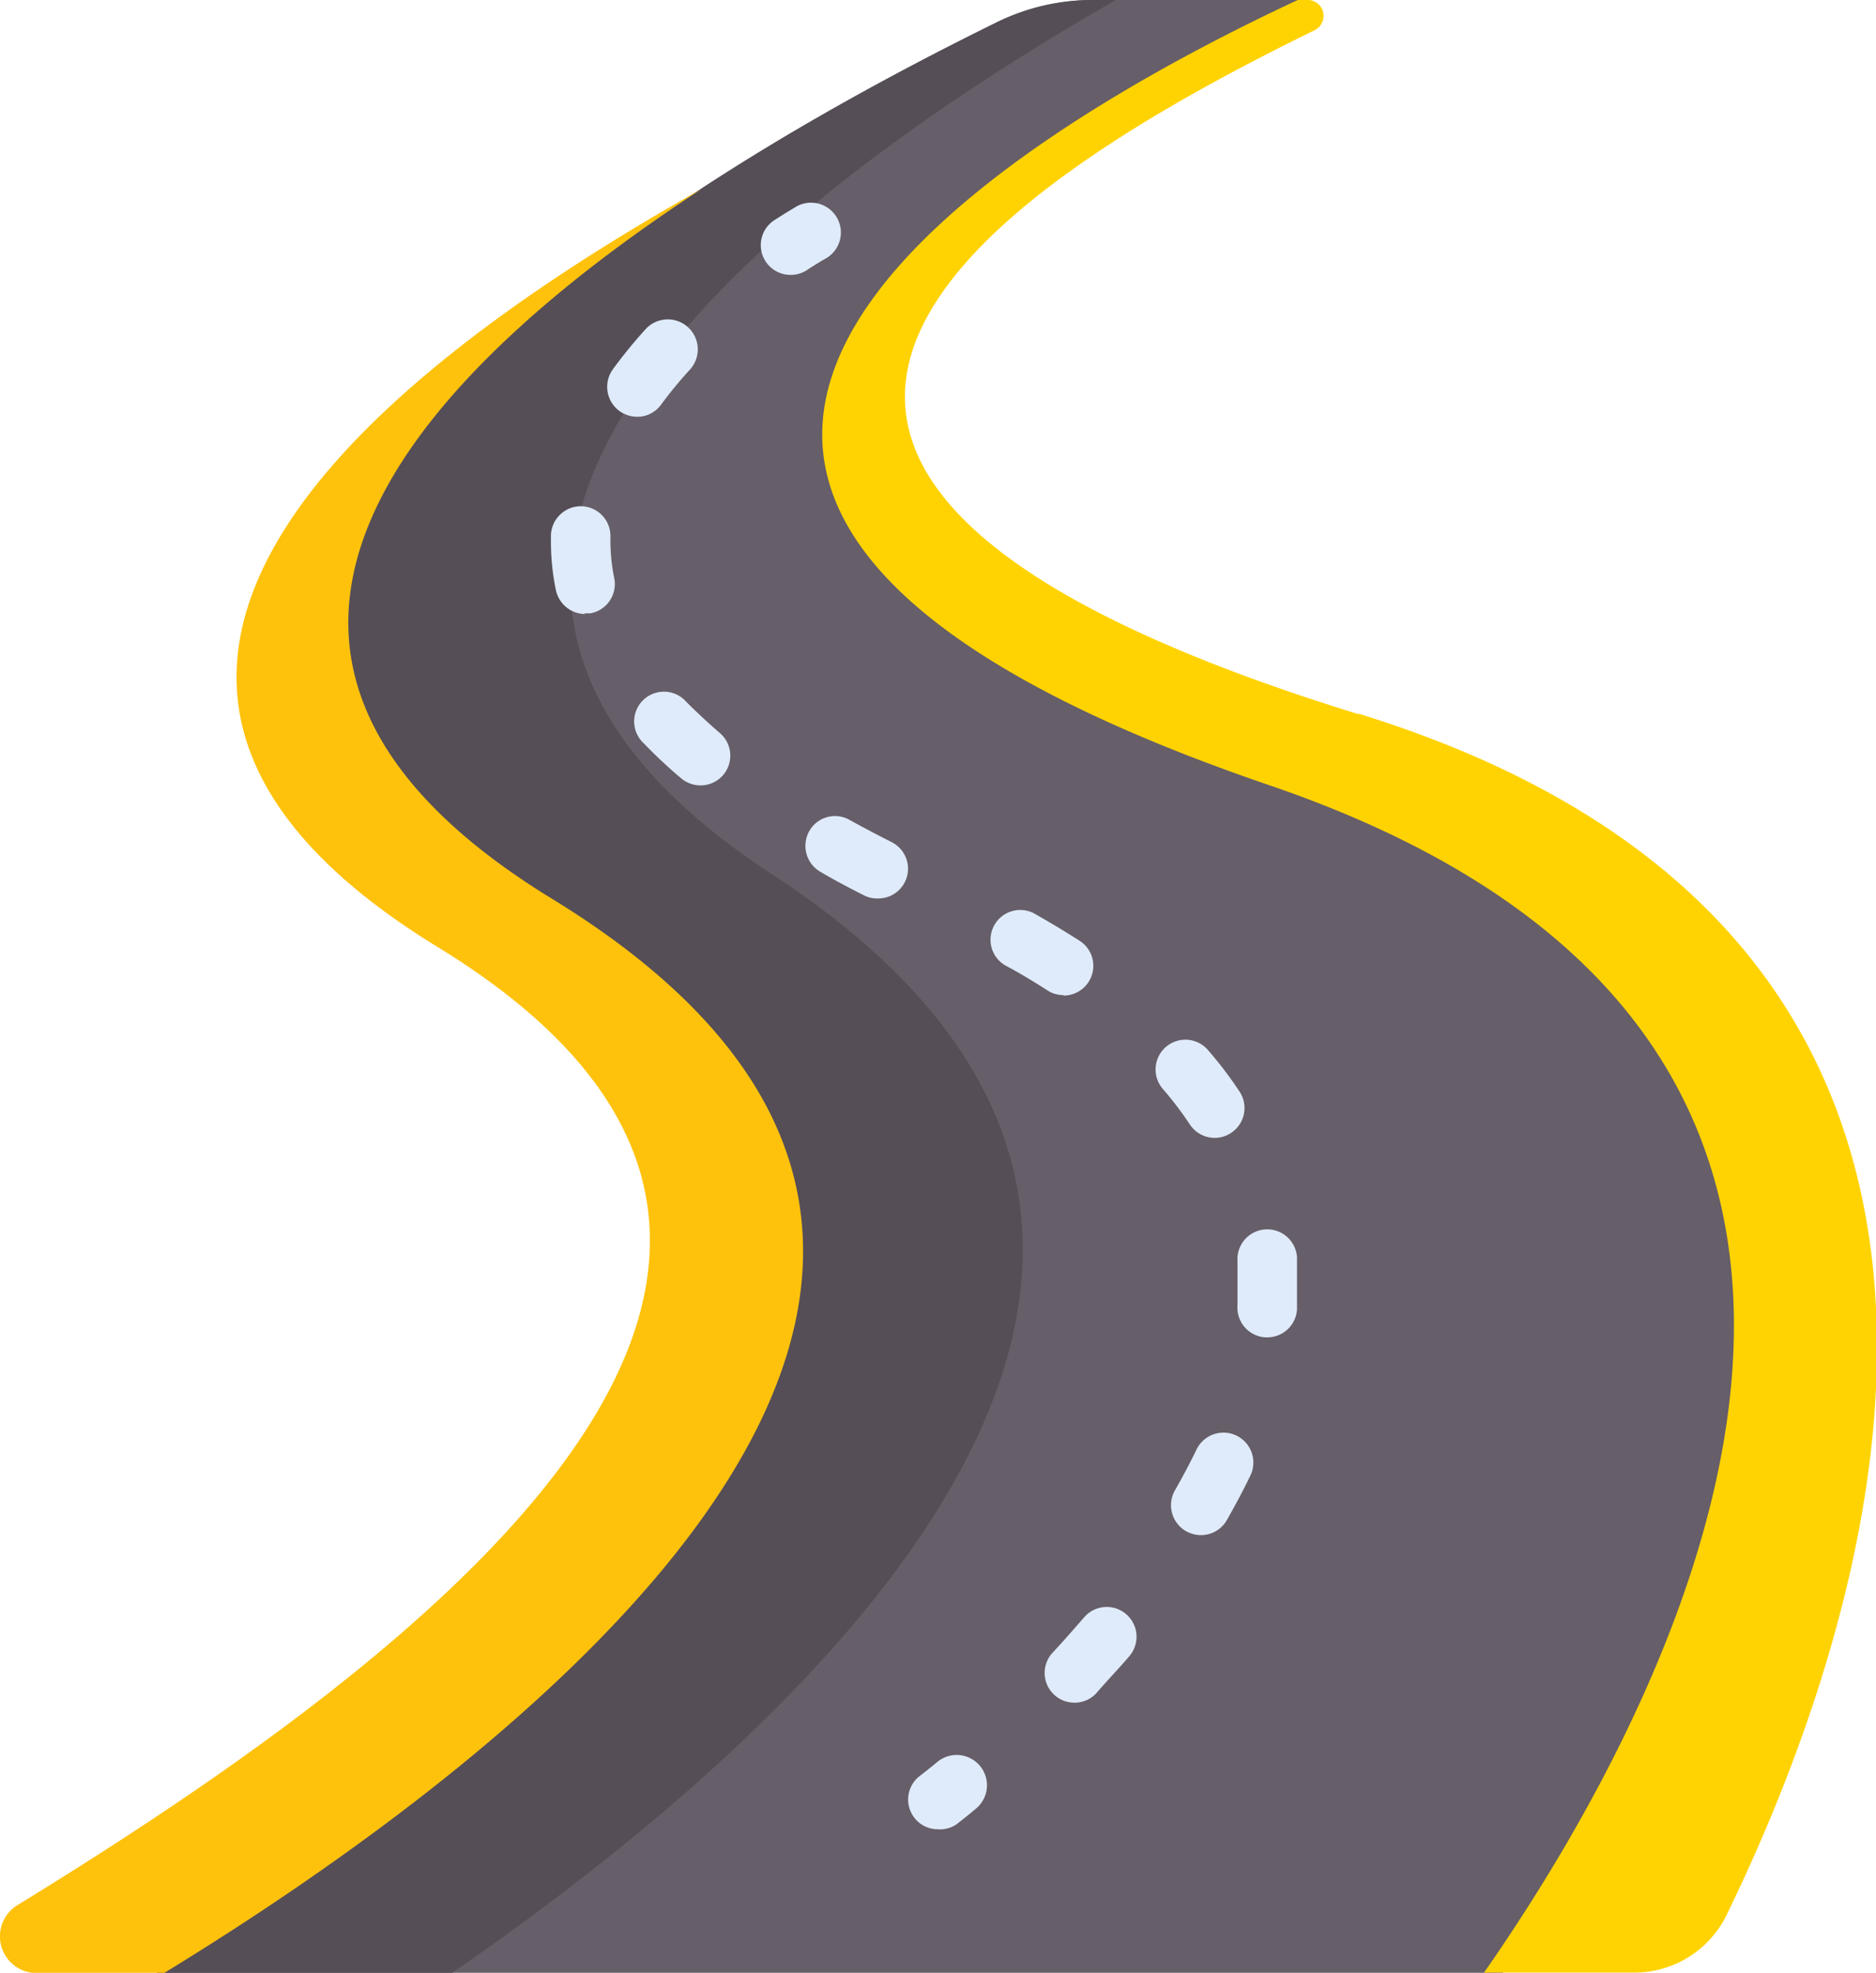
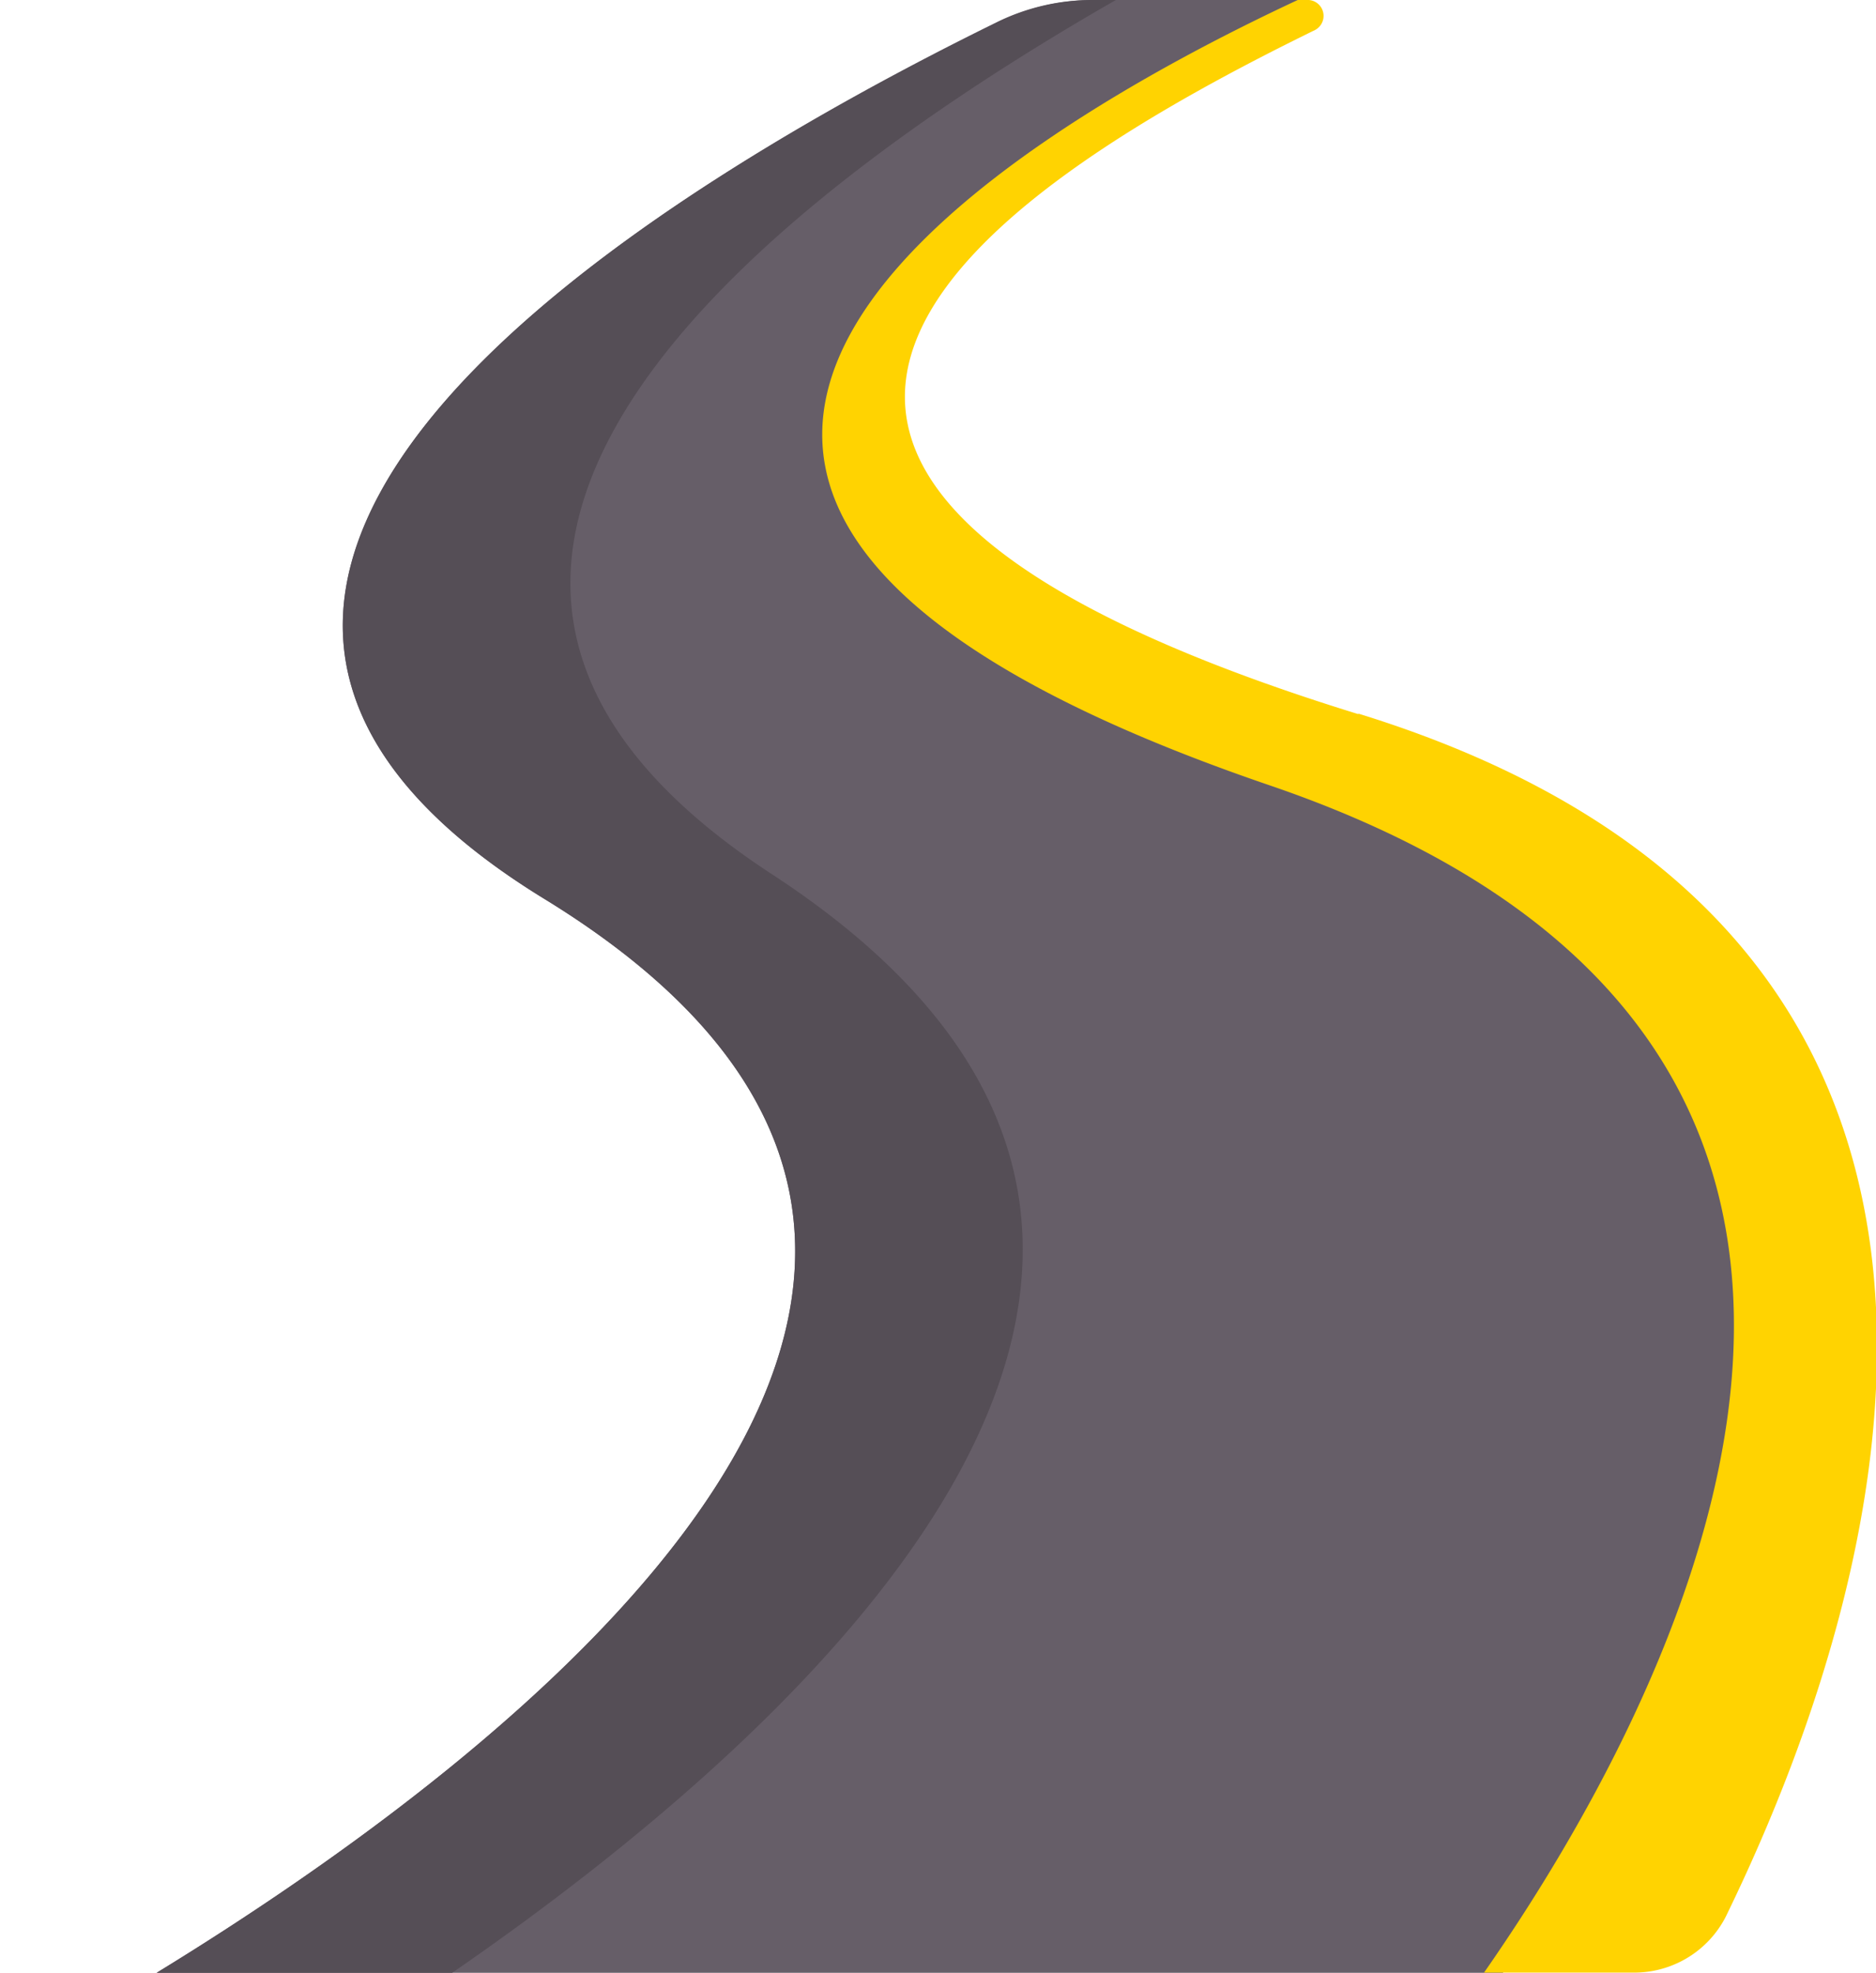
<svg xmlns="http://www.w3.org/2000/svg" viewBox="0 0 78.83 82.89">
  <g id="レイヤー_2" data-name="レイヤー 2">
    <g id="レイヤー_1-2" data-name="レイヤー 1">
      <path d="M54.19 33C18.39 20.77 42.53 6.11 54.68.33a.17.17 0 00-.07-.33h-8.67a9.08 9.08 0 00-4 .93C28.19 7.66.43 24 22.86 37.76 48.58 53.51 21 74.07 6.58 82.89h56.57C70.72 72.09 86.4 44 54.19 33z" fill="#665e68" />
      <path d="M6.58 82.89H19c14.83-10.22 37.52-30.45 13.42-46.17C12.31 23.59 32.56 8.21 46.89 0h-1a9.08 9.08 0 00-4 .93C28.19 7.66.43 24 22.86 37.76 48.58 53.51 21 74.07 6.58 82.89z" fill="#554e56" />
-       <path d="M33.23 11.55a1.25 1.25 0 01-.69-2.3c.56-.36.91-.56.92-.57a1.25 1.25 0 111.24 2.18s-.31.17-.78.48a1.24 1.24 0 01-.69.21zm11.92 59.99a1.25 1.25 0 01-.92-2.1c.46-.49.9-1 1.32-1.48a1.25 1.25 0 011.91 1.62c-.44.52-.91 1-1.39 1.56a1.24 1.24 0 01-.92.4zm5.3-7.04a1.29 1.29 0 01-.62-.17 1.26 1.26 0 01-.46-1.71c.33-.58.64-1.16.91-1.72a1.25 1.25 0 012.26 1.1c-.3.62-.64 1.26-1 1.89a1.25 1.25 0 01-1.09.61zm2.82-8.31h-.1A1.25 1.25 0 0152 54.84v-1.85a1.25 1.25 0 012.5-.17v2.2a1.25 1.25 0 01-1.23 1.17zm-2.18-8.38a1.26 1.26 0 01-1.09-.56 14.14 14.14 0 00-1.14-1.5 1.25 1.25 0 111.9-1.63 16.49 16.49 0 011.33 1.75 1.25 1.25 0 01-.36 1.73 1.23 1.23 0 01-.68.21zm-6.4-6a1.2 1.2 0 01-.68-.2c-.53-.34-1.1-.69-1.68-1a1.25 1.25 0 111.23-2.17c.62.35 1.23.72 1.81 1.09a1.25 1.25 0 01-.68 2.3zm-7.84-4.06a1.14 1.14 0 01-.56-.14c-.64-.32-1.26-.65-1.85-1a1.26 1.26 0 01-.44-1.68 1.24 1.24 0 011.7-.48c.56.31 1.15.62 1.76.93a1.25 1.25 0 01-.57 2.37zM29.43 33a1.27 1.27 0 01-.81-.3 20.39 20.39 0 01-1.57-1.47 1.25 1.25 0 111.79-1.74c.43.43.9.87 1.41 1.31a1.25 1.25 0 01-.82 2.2zm-4.84-7.2a1.27 1.27 0 01-1.23-1 10 10 0 01-.21-2.05v-.26a1.26 1.26 0 011.29-1.22 1.25 1.25 0 011.21 1.29v.19a8 8 0 00.16 1.54 1.25 1.25 0 01-1 1.48h-.26zm2.18-8.29a1.28 1.28 0 01-.74-.24 1.26 1.26 0 01-.28-1.75 20.6 20.6 0 011.37-1.68A1.25 1.25 0 0129 15.52 17.58 17.58 0 0027.78 17a1.23 1.23 0 01-1.01.51zm12.65 59.35a1.25 1.25 0 01-.76-2.25s.28-.21.74-.59A1.25 1.25 0 0141 76c-.5.42-.81.65-.82.66a1.23 1.23 0 01-.76.2z" fill="#dfebfa" />
      <path d="M57.06 30C22.93 19.46 42.62 7.45 55.26 1.26A.67.67 0 0055 0h-.47c-11.87 5.54-37.68 20.53-1.17 33 32.2 11 16.53 39.08 9 49.88h6.41a4.32 4.32 0 003.84-2.54c7.27-15 14.06-41.21-15.51-50.35z" fill="#ffd301" />
-       <path d="M23.19 37.76C6.61 27.61 17.13 16 29.48 7.94 15.67 15.69-.18 28.42 18.39 39.79 40.14 53.11 17.33 69.87.71 80.06a1.54 1.54 0 00.66 2.83h5.54c14.43-8.82 42-29.38 16.28-45.13z" fill="#ffc20c" />
    </g>
  </g>
</svg>